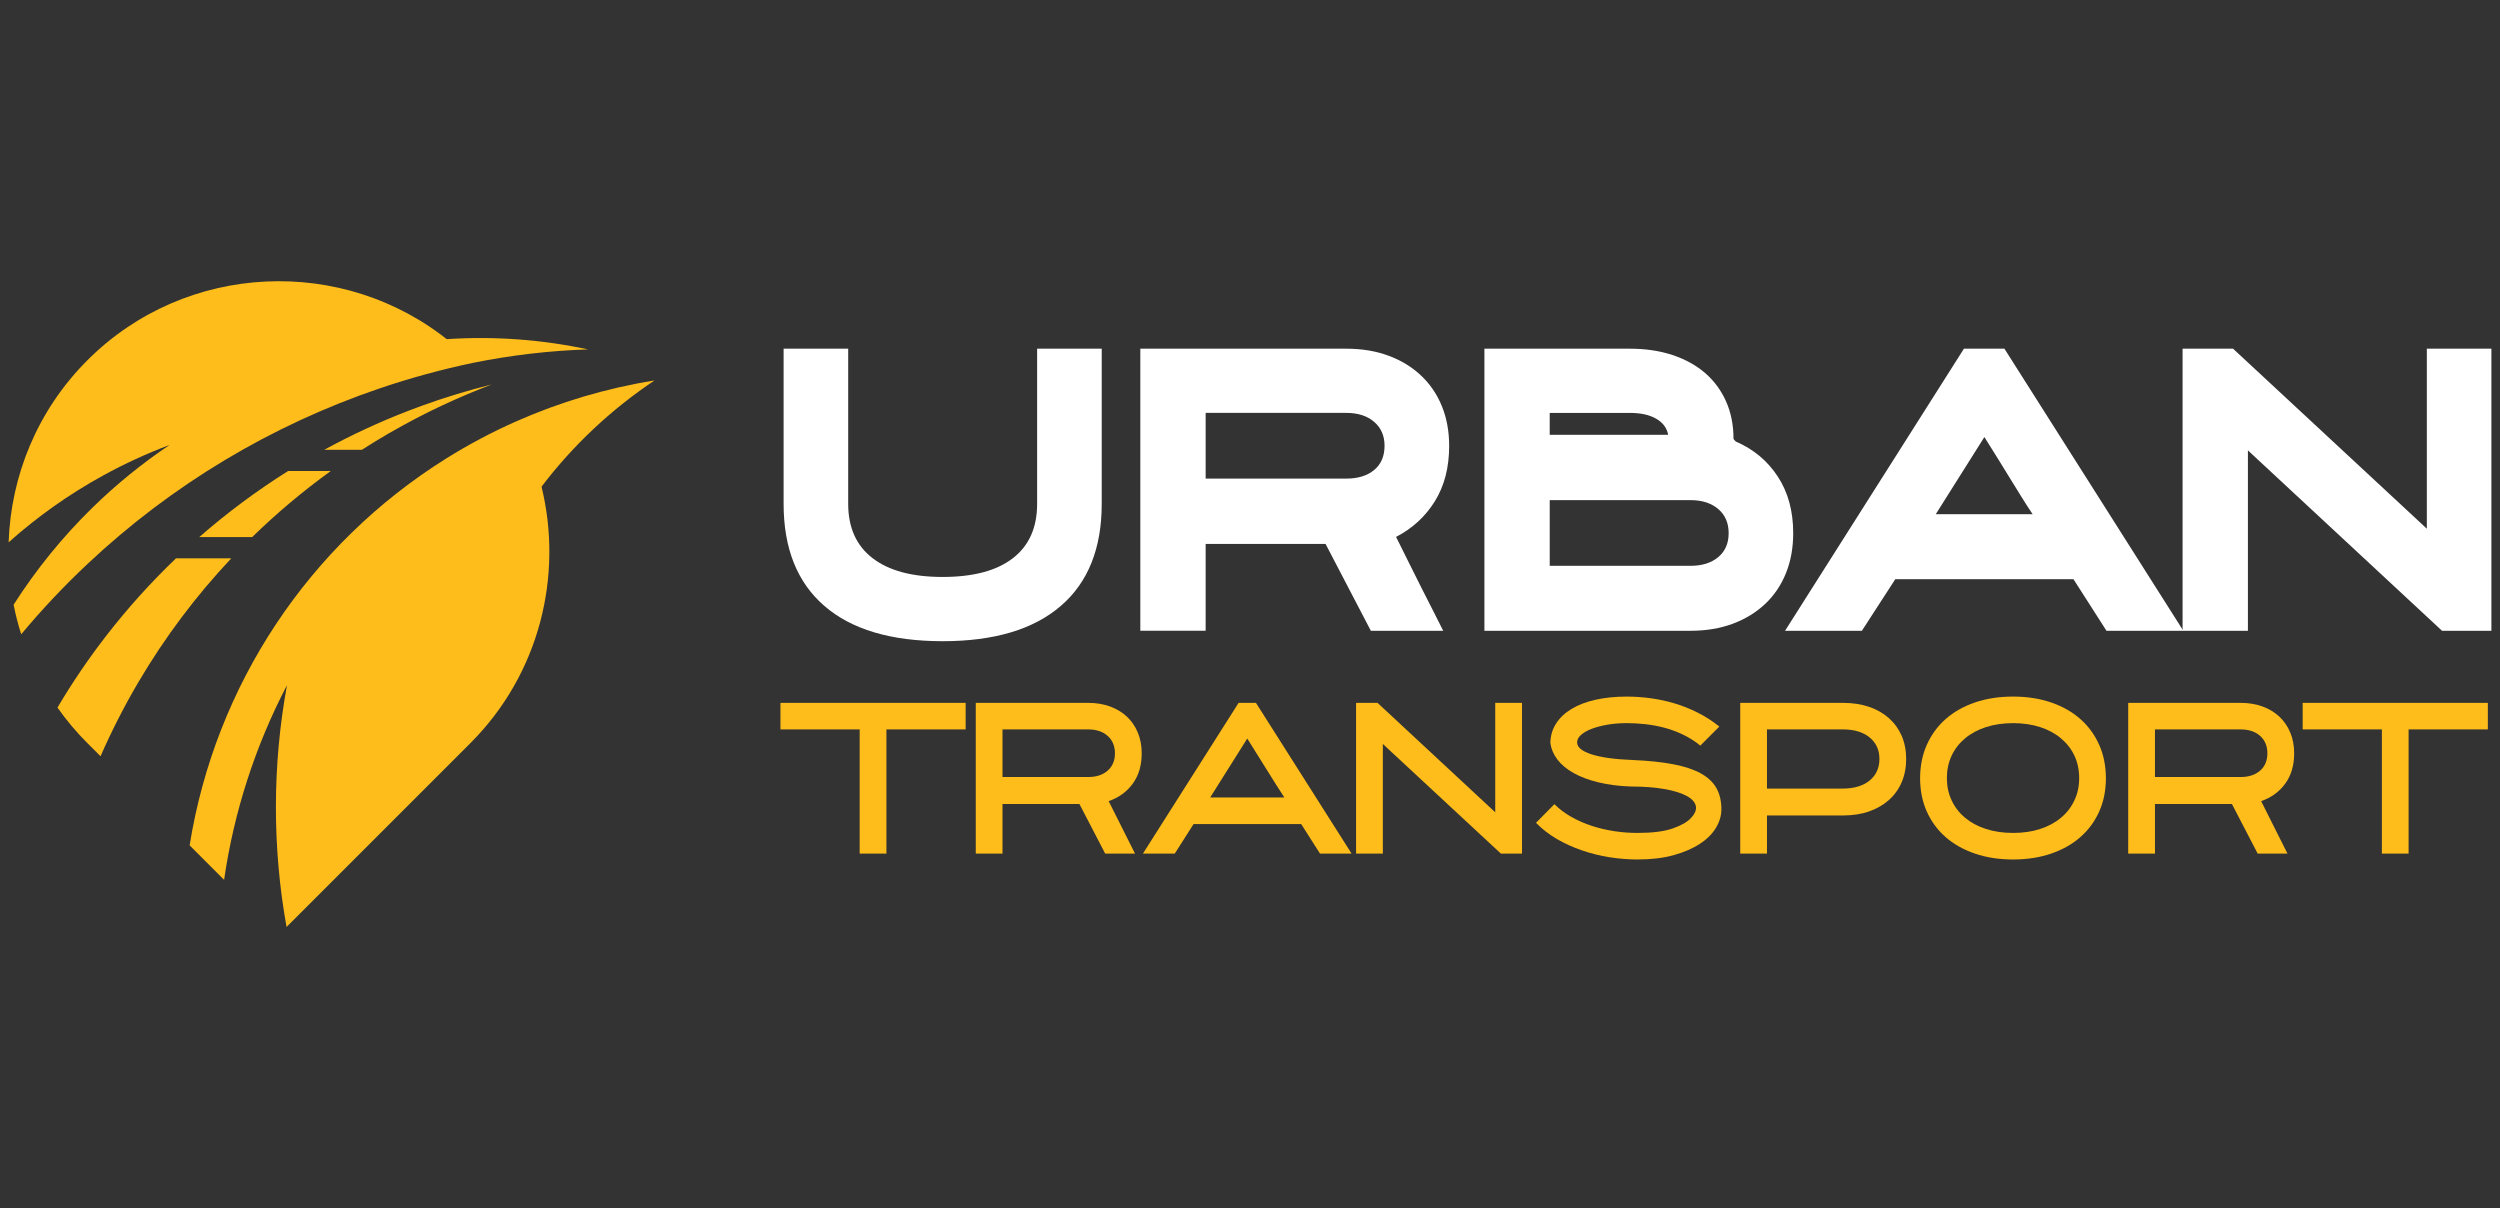
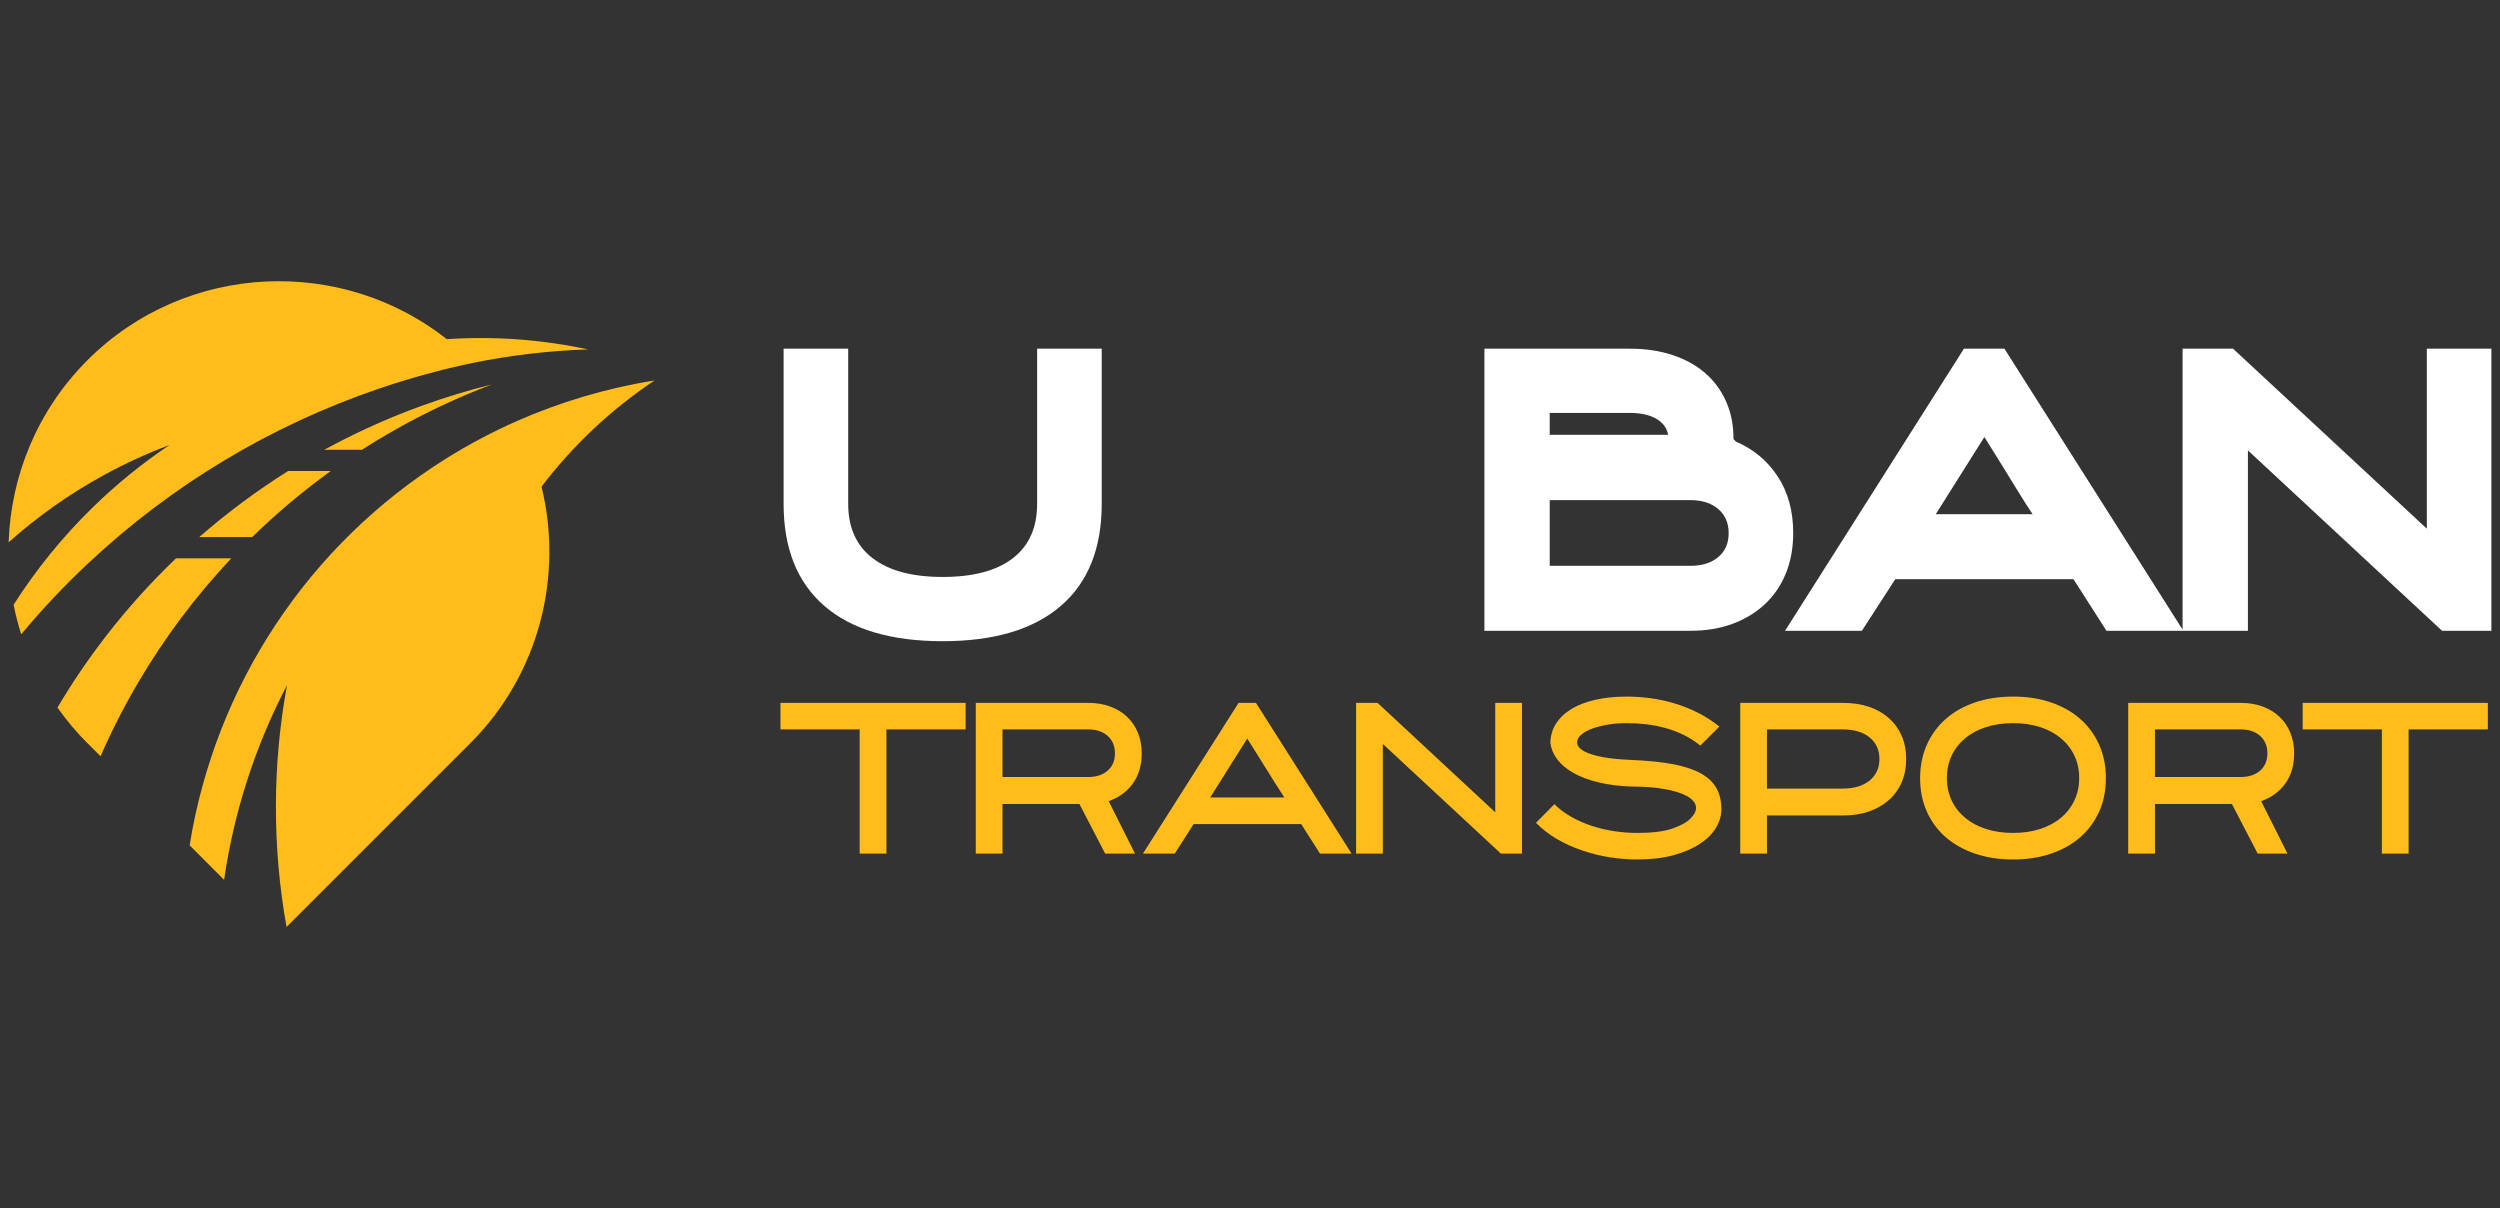
<svg xmlns="http://www.w3.org/2000/svg" version="1.1" id="Calque_1" x="0px" y="0px" width="175.196px" height="84.667px" viewBox="0 0 175.196 84.667" enable-background="new 0 0 175.196 84.667" xml:space="preserve">
  <rect x="0" y="0" width="175.196" height="84.667" fill="#333333" stroke="none" />
  <g>
    <path fill-rule="evenodd" clip-rule="evenodd" fill="#FEBD1A" d="M37.95,34.104c2.2-2.892,4.875-5.41,7.919-7.443   c-3.398,0.545-6.648,1.521-9.693,2.867c-1.699,0.752-3.334,1.621-4.896,2.596c-9.65,6.028-16.196,15.915-17.991,27.118l2.415,2.416   c0.689-4.761,2.182-9.377,4.407-13.639c-1.024,5.588-1.035,11.352-0.03,16.942l12.882-12.882   C37.815,47.228,39.477,40.348,37.95,34.104 M9.7,47.802c1.847-3.138,4.033-6.046,6.509-8.676h-3.873   c-1.751,1.674-3.38,3.479-4.874,5.405c-1.243,1.605-2.392,3.291-3.435,5.054c0.616,0.876,1.315,1.713,2.099,2.494l0.919,0.918   C7.83,51.207,8.716,49.471,9.7,47.802z M13.965,37.637h3.708c1.716-1.673,3.556-3.221,5.505-4.628h-2.99   C17.994,34.387,15.913,35.935,13.965,37.637z M32.785,27.613c0.557-0.234,1.118-0.458,1.686-0.673   c-0.822,0.204-1.636,0.429-2.441,0.673c-0.847,0.257-1.685,0.537-2.513,0.838c-0.291,0.105-0.582,0.215-0.871,0.326   c-2.04,0.785-4.017,1.702-5.92,2.743h2.637c1.236-0.794,2.512-1.534,3.823-2.216c0.567-0.296,1.141-0.58,1.722-0.854   C31.526,28.159,32.152,27.88,32.785,27.613z M31.895,24.252c-0.121-0.104-0.243-0.206-0.367-0.307   C31.652,24.046,31.774,24.148,31.895,24.252z M32.964,25.241c-0.346-0.346-0.702-0.676-1.067-0.988   C32.262,24.565,32.618,24.896,32.964,25.241z M6.48,35.574c-2.092,2.046-3.947,4.328-5.527,6.804   c0.139,0.699,0.315,1.391,0.533,2.072c1.459-1.751,3.018-3.402,4.667-4.949c5.853-5.501,12.824-9.69,20.439-12.278   c2.137-0.727,4.325-1.327,6.556-1.795c2.654-0.537,5.35-0.854,8.061-0.943c-3.257-0.696-6.591-0.937-9.903-0.718   c0.074,0.059,0.147,0.117,0.221,0.177c-7.436-6.053-18.481-5.62-25.399,1.298c-3.525,3.525-5.366,8.12-5.524,12.764   c2.023-1.807,4.244-3.378,6.619-4.682c1.496-0.822,3.052-1.538,4.659-2.142C9.944,32.483,8.138,33.955,6.48,35.574z" />
    <g>
      <g>
        <path fill="#FFFFFF" d="M66.061,44.934c-3.628,0-6.393-0.825-8.294-2.474c-1.901-1.646-2.853-4.029-2.853-7.151V24.436h4.526     v10.873c0,1.664,0.571,2.935,1.714,3.81c1.141,0.877,2.776,1.313,4.906,1.313c2.146,0,3.786-0.437,4.919-1.313     c1.134-0.875,1.701-2.146,1.701-3.81V24.436h4.527v10.873c0,3.122-0.956,5.505-2.865,7.151     C72.432,44.108,69.672,44.934,66.061,44.934z" />
-         <path fill="#FFFFFF" d="M84.49,44.203h-4.578V24.436H94.35c1.092,0,2.08,0.165,2.965,0.494s1.643,0.793,2.275,1.392     s1.119,1.313,1.457,2.146c0.338,0.833,0.508,1.761,0.508,2.783c0,1.509-0.334,2.801-1.002,3.876s-1.574,1.907-2.719,2.498     c0.26,0.52,0.547,1.097,0.859,1.729c0.311,0.634,0.623,1.259,0.936,1.872c0.313,0.616,0.604,1.188,0.873,1.717     c0.268,0.528,0.48,0.948,0.635,1.261h-5.07l-3.174-6.086H84.49V44.203z M84.49,33.539h9.859c0.813,0,1.465-0.2,1.949-0.602     c0.486-0.401,0.729-0.968,0.729-1.7c0-0.697-0.242-1.256-0.729-1.674c-0.484-0.418-1.137-0.628-1.949-0.628H84.49V33.539z" />
        <path fill="#FFFFFF" d="M104.025,44.203V24.436h10.197c1.094,0,2.084,0.147,2.979,0.442c0.891,0.295,1.654,0.715,2.289,1.262     c0.631,0.545,1.123,1.208,1.469,1.989c0.348,0.78,0.521,1.648,0.521,2.602c0,0.035,0.051,0.104,0.154,0.207     c1.25,0.538,2.232,1.358,2.951,2.459c0.723,1.101,1.08,2.423,1.08,3.967c0,1.023-0.168,1.955-0.506,2.797     c-0.338,0.84-0.824,1.56-1.457,2.158c-0.633,0.597-1.391,1.063-2.275,1.393c-0.885,0.328-1.873,0.492-2.965,0.492H104.025z      M116.9,30.47c-0.086-0.477-0.363-0.852-0.832-1.124s-1.084-0.41-1.846-0.41h-5.621v1.534H116.9z M108.602,39.652h9.861     c0.814,0,1.463-0.203,1.949-0.612c0.486-0.406,0.729-0.966,0.729-1.677c0-0.712-0.242-1.274-0.729-1.691     c-0.486-0.416-1.135-0.624-1.949-0.624h-9.861V39.652z" />
        <path fill="#FFFFFF" d="M140.467,24.436l12.537,19.768h-5.385l-2.313-3.615h-12.488l-2.34,3.615h-5.385l12.537-19.768H140.467z      M135.654,36.036h6.789c-0.311-0.468-0.586-0.893-0.818-1.274c-0.234-0.382-0.473-0.768-0.715-1.157     c-0.244-0.39-0.508-0.819-0.793-1.288c-0.289-0.468-0.639-1.031-1.055-1.69L135.654,36.036z" />
        <path fill="#FFFFFF" d="M170.07,24.436h4.523v19.768h-3.459l-13.604-12.642v12.642h-4.578V24.436h3.537l13.58,12.615V24.436z" />
      </g>
      <g>
        <path fill="#FEBD1A" d="M67.671,51.116h-5.553v8.703h-1.874v-8.703h-5.551v-1.86h12.978V51.116z" />
        <path fill="#FEBD1A" d="M70.254,59.819H68.38V49.256h7.88c0.567,0,1.081,0.086,1.541,0.256c0.458,0.17,0.851,0.409,1.179,0.716     c0.326,0.308,0.579,0.68,0.759,1.115c0.179,0.436,0.27,0.918,0.27,1.447c0,0.845-0.208,1.551-0.625,2.124     c-0.417,0.572-0.981,0.982-1.691,1.228l1.848,3.678h-2.091l-1.807-3.479h-5.389V59.819z M70.254,54.453h6.003     c0.568,0,1.024-0.15,1.364-0.447c0.342-0.299,0.513-0.702,0.513-1.216c0-0.51-0.171-0.917-0.513-1.222     c-0.34-0.302-0.796-0.452-1.364-0.452h-6.003V54.453z" />
        <path fill="#FEBD1A" d="M88.016,49.256l6.701,10.563h-2.213l-1.32-2.071h-7.539l-1.32,2.071h-2.23l6.703-10.563H88.016z      M84.807,55.886h5.199c-0.229-0.35-0.441-0.684-0.641-0.996c-0.197-0.313-0.396-0.631-0.596-0.955s-0.41-0.66-0.633-1.012     c-0.221-0.351-0.465-0.741-0.73-1.168L84.807,55.886z" />
        <path fill="#FEBD1A" d="M104.783,49.256h1.877v10.563h-1.48l-8.273-7.682v7.682h-1.875V49.256h1.504l8.248,7.669V49.256z" />
        <path fill="#FEBD1A" d="M114.754,60.231c-0.645,0-1.299-0.053-1.959-0.156c-0.664-0.106-1.307-0.266-1.932-0.481     c-0.625-0.212-1.213-0.481-1.762-0.799c-0.547-0.32-1.035-0.698-1.461-1.133l1.291-1.308c0.342,0.341,0.74,0.641,1.191,0.896     c0.453,0.254,0.938,0.466,1.449,0.633c0.512,0.165,1.035,0.287,1.578,0.368c0.539,0.081,1.074,0.119,1.604,0.119     c1.051,0,1.875-0.104,2.477-0.317c0.602-0.212,1.025-0.453,1.27-0.729c0.293-0.311,0.406-0.6,0.336-0.868     c-0.072-0.268-0.297-0.502-0.676-0.699c-0.379-0.199-0.895-0.353-1.547-0.466c-0.652-0.116-1.414-0.172-2.285-0.172     c-0.852-0.027-1.619-0.125-2.301-0.29s-1.264-0.383-1.746-0.654c-0.484-0.27-0.863-0.582-1.137-0.943     c-0.275-0.359-0.439-0.747-0.498-1.165c0.01-0.511,0.146-0.967,0.406-1.37c0.258-0.401,0.621-0.741,1.086-1.021     c0.463-0.279,1.021-0.492,1.676-0.639s1.381-0.221,2.186-0.221c0.549,0,1.105,0.039,1.668,0.114     c0.564,0.076,1.121,0.196,1.678,0.362c0.553,0.164,1.094,0.38,1.623,0.646c0.531,0.266,1.037,0.59,1.52,0.979l-1.334,1.335     c-0.369-0.304-0.764-0.556-1.186-0.76c-0.422-0.203-0.854-0.364-1.291-0.483c-0.441-0.118-0.887-0.204-1.334-0.255     c-0.451-0.053-0.898-0.078-1.344-0.078c-0.475,0-0.918,0.035-1.334,0.106s-0.783,0.165-1.1,0.284     c-0.318,0.118-0.57,0.261-0.76,0.426c-0.191,0.164-0.285,0.342-0.285,0.532c0,0.342,0.336,0.619,1.01,0.838     c0.67,0.218,1.627,0.351,2.867,0.398c1.115,0.046,2.07,0.146,2.861,0.298c0.789,0.15,1.436,0.366,1.939,0.645     c0.5,0.279,0.863,0.626,1.092,1.038c0.227,0.412,0.342,0.9,0.342,1.469c0,0.445-0.127,0.878-0.379,1.3     c-0.252,0.42-0.623,0.795-1.123,1.12c-0.494,0.328-1.107,0.593-1.838,0.797C116.566,60.13,115.717,60.231,114.754,60.231z" />
        <path fill="#FEBD1A" d="M123.826,59.819h-1.873V49.256h7.182c0.682,0,1.295,0.091,1.84,0.276s1.01,0.451,1.4,0.797     c0.385,0.344,0.684,0.759,0.893,1.239c0.207,0.484,0.314,1.025,0.314,1.62c0,0.598-0.107,1.139-0.314,1.627     c-0.209,0.487-0.508,0.904-0.896,1.248c-0.389,0.347-0.855,0.613-1.398,0.804c-0.545,0.189-1.16,0.28-1.842,0.28h-5.305V59.819z      M123.826,55.262h5.307c0.795,0,1.424-0.188,1.883-0.56c0.459-0.375,0.691-0.881,0.691-1.514c0-0.634-0.232-1.138-0.691-1.513     c-0.459-0.373-1.088-0.56-1.883-0.56h-5.307V55.262z" />
        <path fill="#FEBD1A" d="M141.076,60.231c-0.984,0-1.877-0.138-2.676-0.412c-0.801-0.273-1.482-0.658-2.053-1.156     c-0.568-0.498-1.008-1.097-1.322-1.796c-0.311-0.702-0.467-1.478-0.467-2.329c0-0.851,0.156-1.631,0.467-2.336     c0.314-0.704,0.754-1.31,1.322-1.811c0.57-0.502,1.252-0.889,2.053-1.164c0.799-0.273,1.691-0.412,2.676-0.412     c0.975,0,1.861,0.139,2.662,0.412c0.799,0.275,1.484,0.662,2.051,1.164c0.568,0.501,1.008,1.106,1.322,1.811     c0.311,0.705,0.467,1.485,0.467,2.336c0,0.852-0.156,1.627-0.467,2.329c-0.314,0.699-0.754,1.298-1.322,1.796     c-0.566,0.498-1.252,0.883-2.051,1.156C142.938,60.094,142.051,60.231,141.076,60.231z M141.076,50.676     c-0.689,0-1.322,0.092-1.896,0.276c-0.572,0.185-1.061,0.446-1.467,0.787c-0.408,0.34-0.725,0.745-0.947,1.218     c-0.221,0.475-0.332,0.997-0.332,1.574c0,0.568,0.111,1.085,0.332,1.557c0.223,0.474,0.539,0.882,0.947,1.221     c0.406,0.34,0.895,0.603,1.467,0.786c0.574,0.186,1.207,0.275,1.896,0.275c0.691,0,1.32-0.09,1.891-0.275     c0.566-0.184,1.055-0.446,1.459-0.786c0.408-0.339,0.725-0.747,0.945-1.221c0.225-0.472,0.334-0.988,0.334-1.557     c0-0.577-0.109-1.1-0.334-1.574c-0.221-0.473-0.537-0.878-0.945-1.218c-0.404-0.341-0.893-0.603-1.459-0.787     C142.396,50.768,141.768,50.676,141.076,50.676z" />
        <path fill="#FEBD1A" d="M151.016,59.819h-1.875V49.256h7.881c0.568,0,1.082,0.086,1.539,0.256c0.461,0.17,0.854,0.409,1.18,0.716     c0.326,0.308,0.58,0.68,0.76,1.115s0.27,0.918,0.27,1.447c0,0.845-0.207,1.551-0.625,2.124c-0.416,0.572-0.979,0.982-1.689,1.228     l1.846,3.678h-2.088l-1.807-3.479h-5.391V59.819z M151.016,54.453h6.004c0.566,0,1.021-0.15,1.365-0.447     c0.34-0.299,0.51-0.702,0.51-1.216c0-0.51-0.17-0.917-0.51-1.222c-0.344-0.302-0.799-0.452-1.365-0.452h-6.004V54.453z" />
        <path fill="#FEBD1A" d="M174.344,51.116h-5.553v8.703h-1.873v-8.703h-5.551v-1.86h12.977V51.116z" />
      </g>
    </g>
  </g>
</svg>